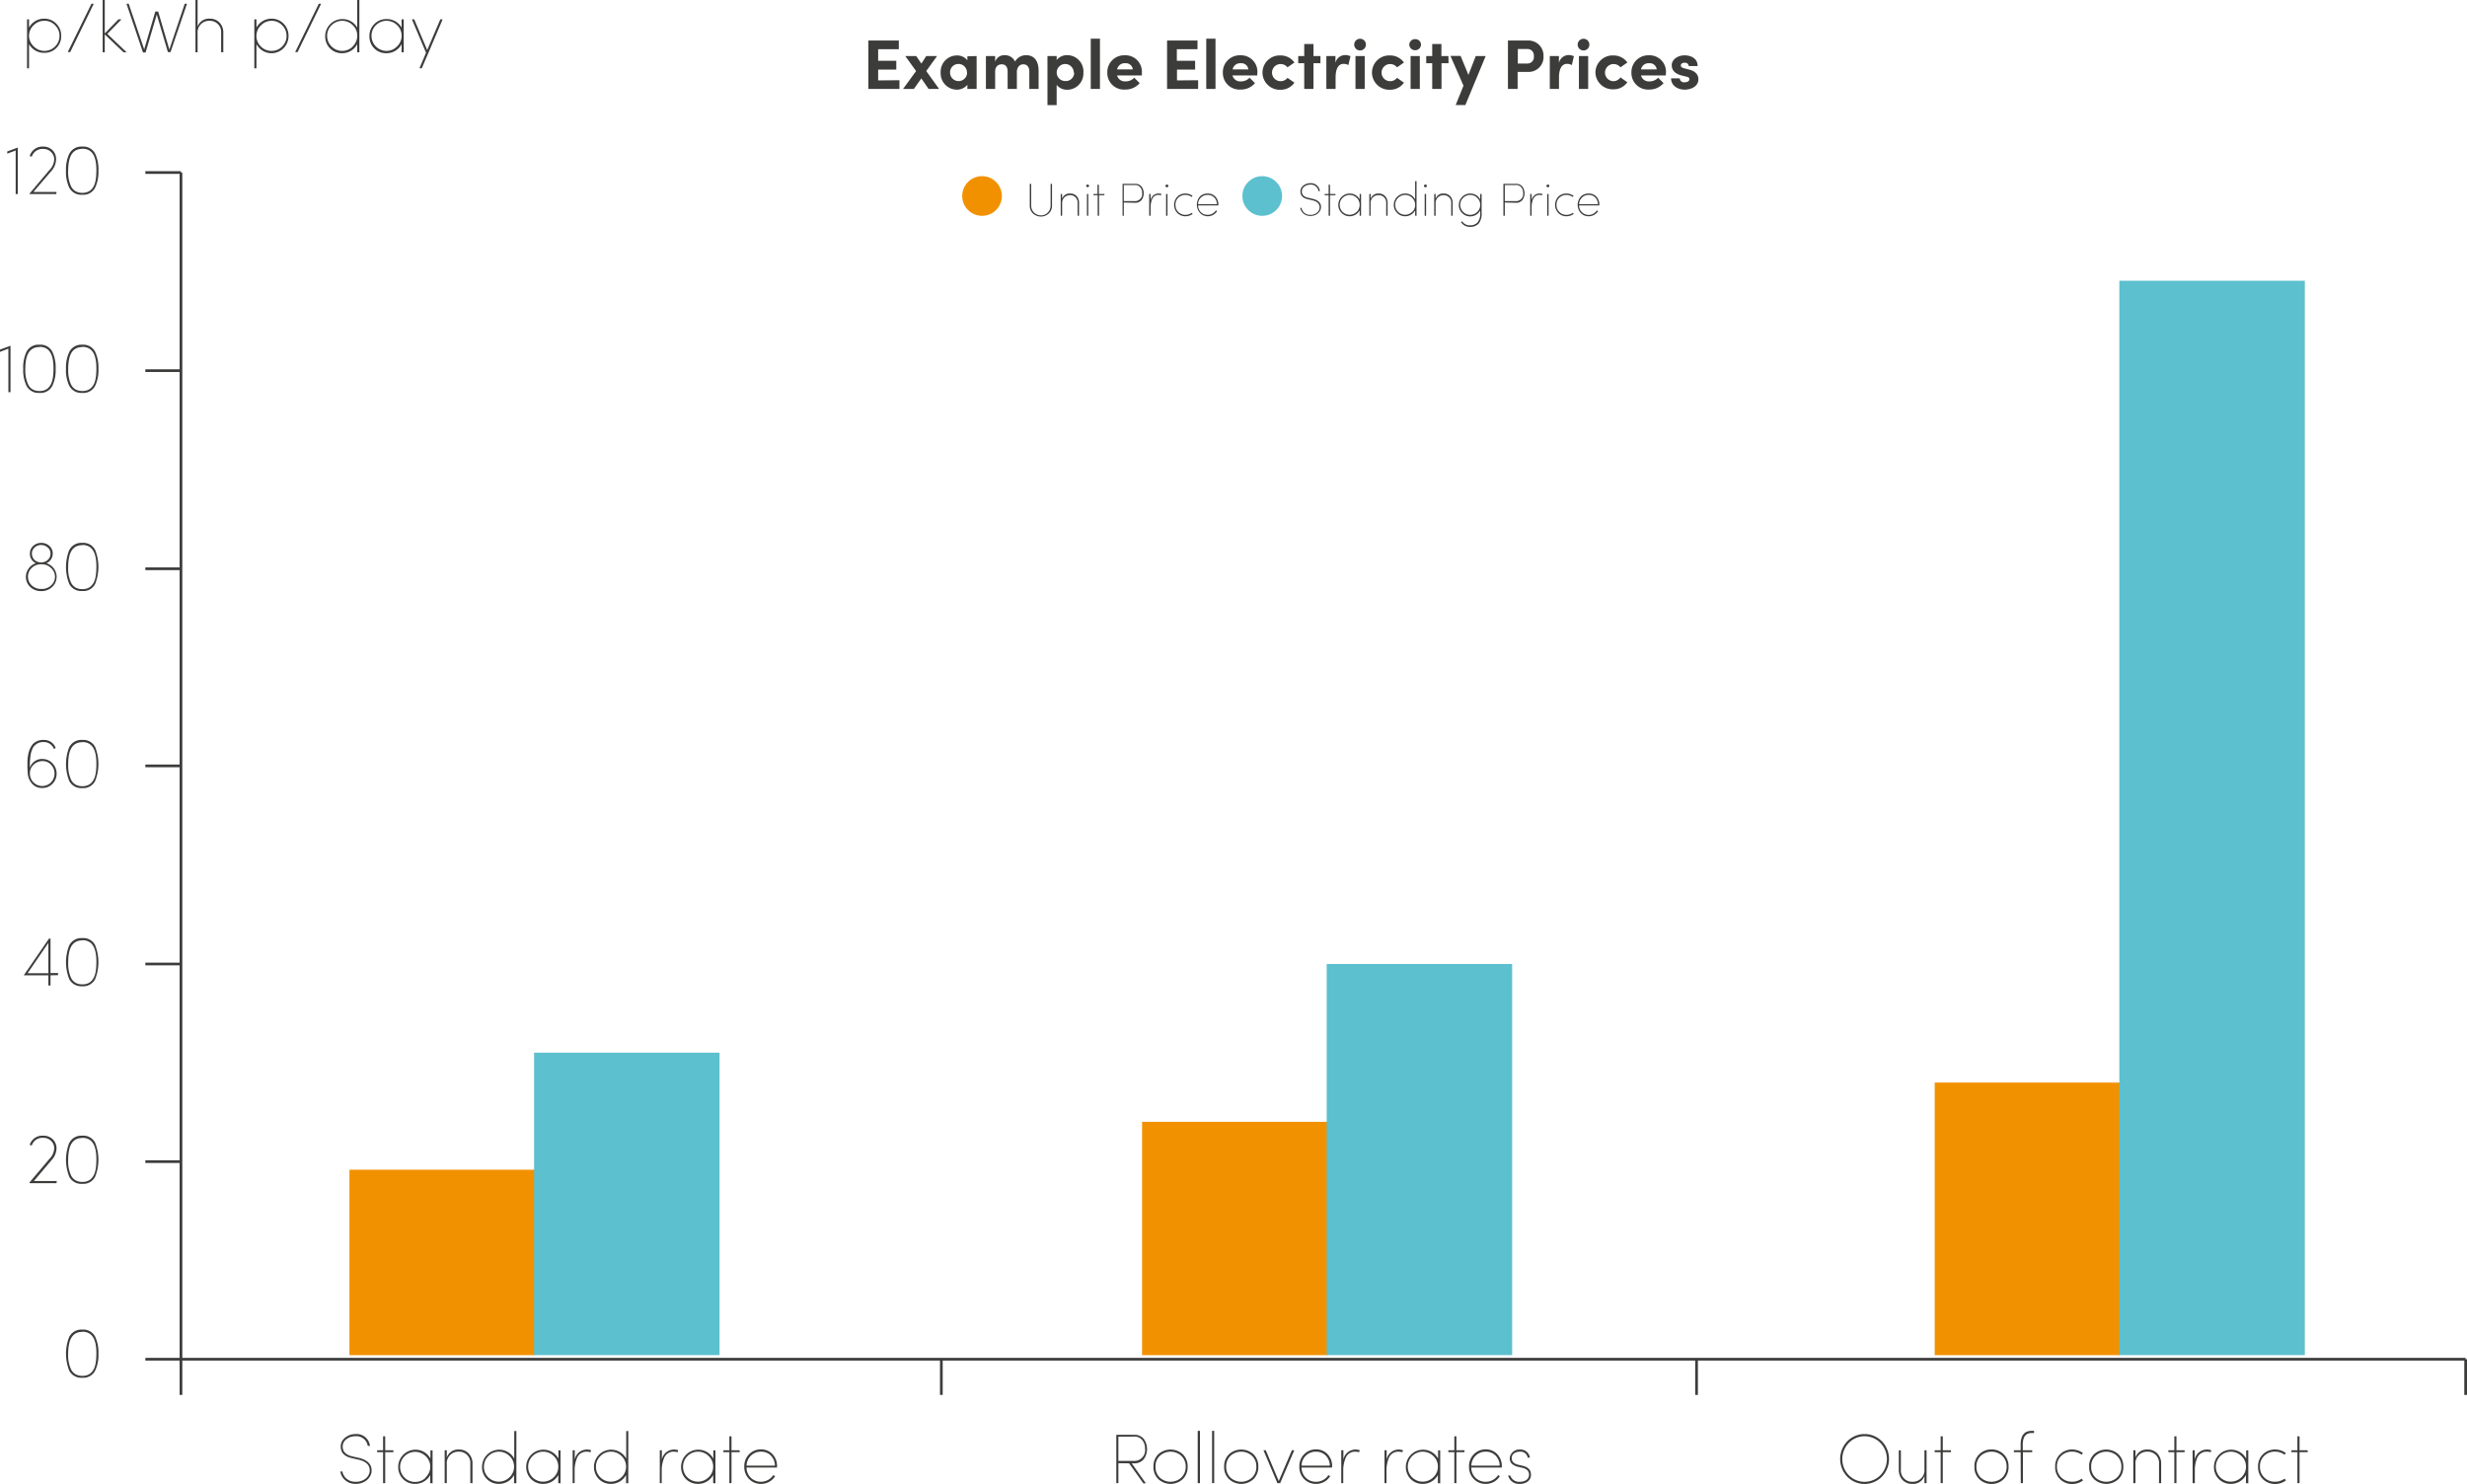
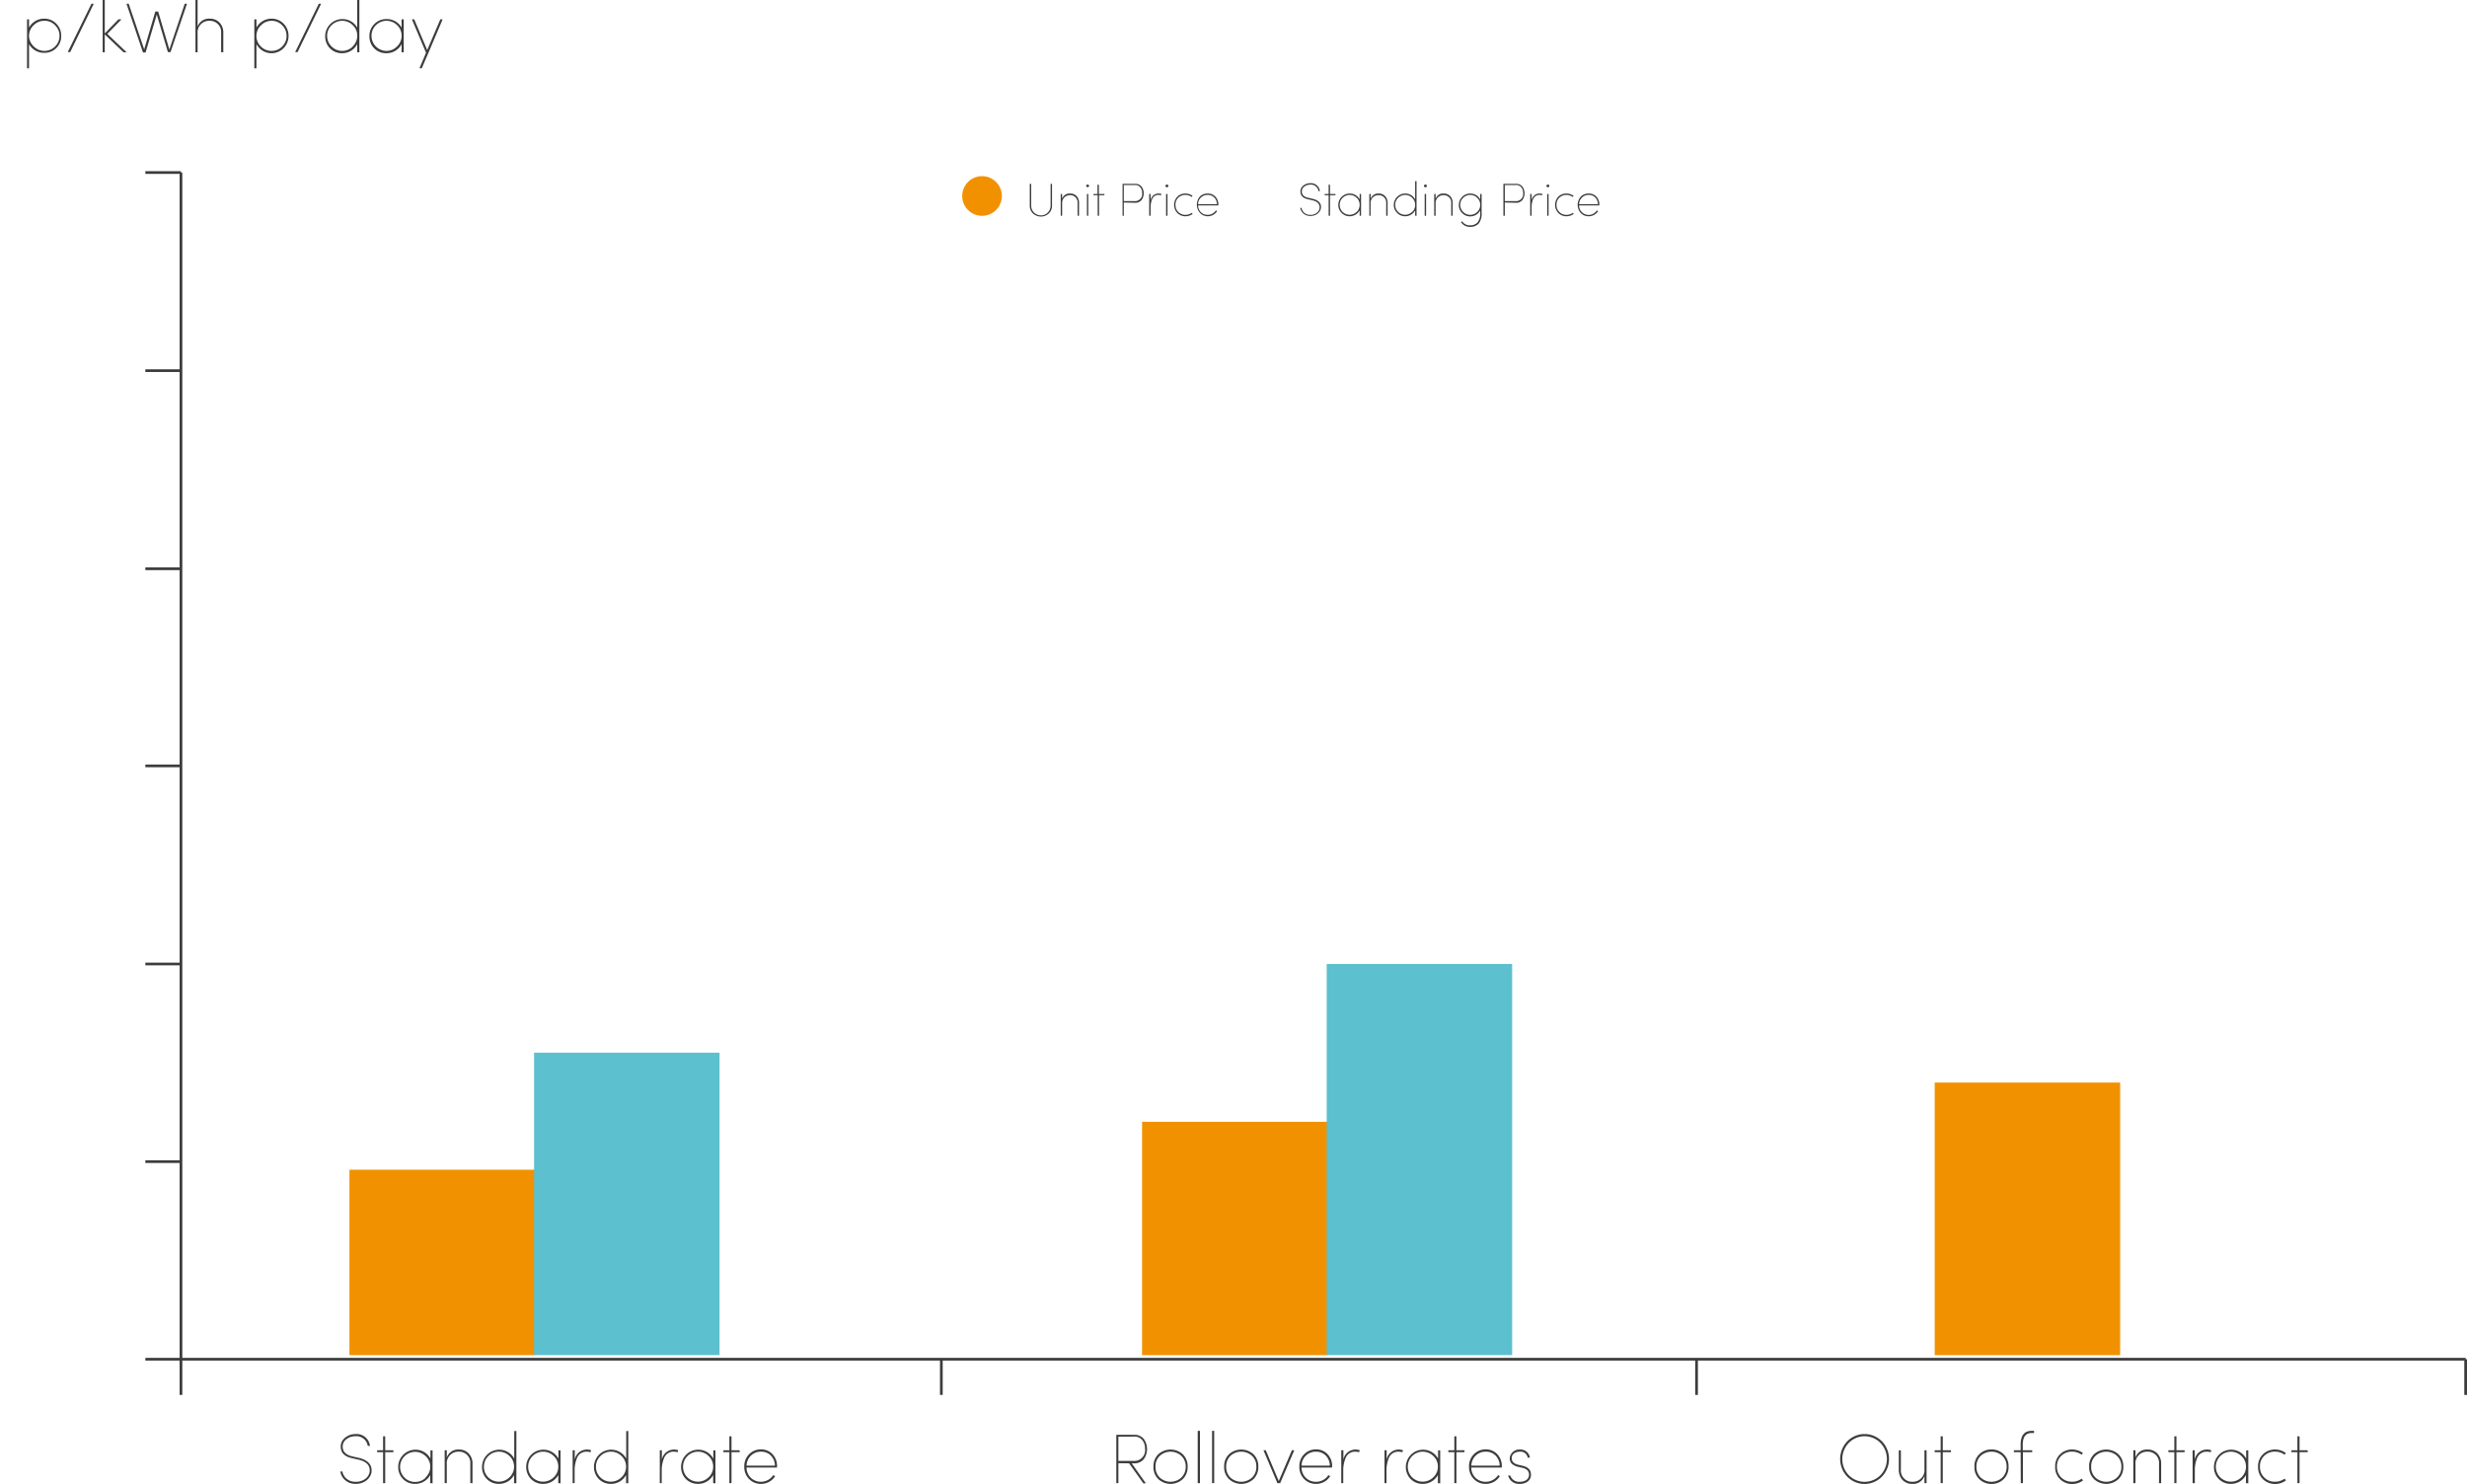
<svg xmlns="http://www.w3.org/2000/svg" viewBox="0 0 509.86 306.71">
  <defs>
    <style>.cls-2{fill:#3c3c3b}.cls-3{fill:none;stroke:#3c3c3b;stroke-miterlimit:10;stroke-width:.56px}.cls-4,.cls-5{fill:#f29100;mix-blend-mode:overlay}.cls-5{fill:#5cc0ce}</style>
  </defs>
  <g style="isolation:isolate">
    <g id="Layer_2" data-name="Layer 2">
      <g id="Layer_1-2" data-name="Layer 1">
-         <path class="cls-2" d="M185.89 16.58v1.8h-6.42v-10h6.29v1.79h-4.27v2.39h3.75v1.82h-3.75v2.24zM191.91 18.38l-1.5-2.17-1.53 2.17h-2.24l2.69-3.69-2.24-3.11h2.26l1.08 1.56 1-1.56h2.24l-2.24 3.11 2.66 3.69zM201.84 11.58v6.8h-1.91v-.85a2.78 2.78 0 01-2.19 1 3.36 3.36 0 01-3.33-3.53 3.36 3.36 0 013.33-3.54 2.71 2.71 0 012.19 1v-.82zm-2 3.38a1.75 1.75 0 00-1.76-1.74 1.73 1.73 0 00-1.73 1.78 1.76 1.76 0 103.52 0zM214.65 14.64v3.74h-1.92v-3.59c0-1.06-.56-1.5-1.23-1.5s-1.29.47-1.34 1.49v3.6h-1.91v-3.6c0-1.07-.55-1.49-1.19-1.49s-1.39.32-1.39 1.54v3.55h-1.91v-6.8h1.91v1.21a1.94 1.94 0 011.93-1.38 2.29 2.29 0 012.18 1.31 2.6 2.6 0 012.28-1.31c1.7 0 2.59 1.2 2.59 3.23zM223.91 15a3.37 3.37 0 01-3.34 3.55 2.75 2.75 0 01-2.19-1v4.18h-1.9V11.58h1.9v.82a2.76 2.76 0 012.19-1 3.37 3.37 0 013.34 3.6zm-2 0a1.76 1.76 0 10-1.74 1.75A1.72 1.72 0 00222 15zM225.43 8h1.9v10.38h-1.9zM236 15.59h-5.13a1.66 1.66 0 001.77 1.23 2.34 2.34 0 001.77-.76l1.13 1.12a3.82 3.82 0 01-3 1.33 3.43 3.43 0 01-3.69-3.51 3.48 3.48 0 013.61-3.57 3.39 3.39 0 013.54 3.43v.73zm-1.88-1.24a1.44 1.44 0 00-1.59-1.28 1.58 1.58 0 00-1.66 1.28zM247.62 16.58v1.8h-6.42v-10h6.29v1.79h-4.27v2.39H247v1.82h-3.75v2.24zM249.3 8h1.91v10.38h-1.91zM259.84 15.59h-5.13a1.65 1.65 0 001.76 1.23 2.37 2.37 0 001.78-.76l1.12 1.12a3.79 3.79 0 01-3 1.33 3.43 3.43 0 01-3.64-3.51 3.48 3.48 0 013.61-3.57 3.39 3.39 0 013.53 3.45c0 .17-.02.41-.03.71zM258 14.35a1.44 1.44 0 00-1.59-1.28 1.57 1.57 0 00-1.66 1.28zM260.92 15a3.56 3.56 0 013.73-3.54 3.47 3.47 0 012.87 1.46l-1.43 1a1.79 1.79 0 00-1.43-.68 1.77 1.77 0 100 3.54 1.77 1.77 0 001.43-.69l1.43 1a3.44 3.44 0 01-2.87 1.46 3.57 3.57 0 01-3.73-3.55zM272.9 13.06h-1.44v5.32h-1.91v-5.32h-1.24v-1.48h1.24V9.09h1.91v2.49h1.44zM279.11 11.63l-.44 1.82a2 2 0 00-1-.25c-1 0-1.64.91-1.64 2.84v2.34h-1.91v-6.8H276V13a2.07 2.07 0 012-1.62 2.46 2.46 0 011.11.25zM279.88 9.22a1.21 1.21 0 012.42 0 1.21 1.21 0 01-2.42 0zm.26 2.36h1.91v6.8h-1.91zM283.55 15a3.56 3.56 0 013.73-3.54 3.5 3.5 0 012.88 1.46l-1.43 1a1.82 1.82 0 00-1.43-.68 1.77 1.77 0 100 3.54 1.8 1.8 0 001.43-.69l1.43 1a3.47 3.47 0 01-2.88 1.46 3.57 3.57 0 01-3.73-3.55zM291.26 9.22a1.17 1.17 0 011.21-1.13 1.16 1.16 0 011.21 1.13 1.18 1.18 0 01-1.21 1.16 1.19 1.19 0 01-1.21-1.16zm.27 2.36h1.91v6.8h-1.91zM299.37 13.06h-1.45v5.32H296v-5.32h-1.24v-1.48H296V9.09h1.9v2.49h1.45zM307.05 11.58l-4.2 10.13h-2l1.61-4-2.69-6.15h2.1l1.61 3.92 1.52-3.9zM319 11.61a3.08 3.08 0 01-3.28 3.25h-2.07v3.52h-2v-10h4.09a3.1 3.1 0 013.26 3.23zm-2 0a1.31 1.31 0 00-1.31-1.48h-2v3h2a1.32 1.32 0 001.31-1.52zM325.28 11.63l-.43 1.82a2 2 0 00-1-.25c-1 0-1.65.91-1.65 2.84v2.34h-1.9v-6.8h1.89V13a2.07 2.07 0 012-1.62 2.39 2.39 0 011.09.25zM326.06 9.22a1.21 1.21 0 012.42 0 1.21 1.21 0 01-2.42 0zm.26 2.36h1.91v6.8h-1.91zM329.73 15a3.56 3.56 0 013.73-3.54 3.47 3.47 0 012.87 1.46l-1.43 1a1.79 1.79 0 00-1.42-.68 1.77 1.77 0 100 3.54 1.77 1.77 0 001.42-.78l1.43 1a3.44 3.44 0 01-2.87 1.46 3.57 3.57 0 01-3.73-3.46zM344.28 15.59h-5.13a1.65 1.65 0 001.76 1.23 2.38 2.38 0 001.78-.76l1.12 1.12a3.8 3.8 0 01-3 1.33 3.43 3.43 0 01-3.64-3.51 3.48 3.48 0 013.61-3.57 3.39 3.39 0 013.53 3.45c0 .17-.02.41-.03.71zm-1.88-1.24a1.44 1.44 0 00-1.59-1.28 1.57 1.57 0 00-1.66 1.28zM345.36 16.19h1.79a.89.89 0 001 .82c.56 0 1-.24 1-.63s-.23-.44-.74-.57l-.91-.22c-1.74-.47-2-1.44-2-2.15 0-1 1.09-2 2.67-2 1.24 0 2.7.61 2.68 2.21H349c0-.45-.38-.69-.83-.69s-.79.21-.79.56.29.48.67.59l1.12.29c1.64.43 1.84 1.46 1.84 2 0 1.43-1.46 2.13-2.86 2.13s-2.78-.84-2.79-2.34zM14.33 276.29a2.8 2.8 0 012.67-1.47 2.75 2.75 0 012.67 1.47 7.52 7.52 0 01.67 3.52 7.42 7.42 0 01-.67 3.49 2.73 2.73 0 01-2.67 1.47 2.78 2.78 0 01-2.69-1.47 9.5 9.5 0 010-7zm2.69-1c-1.73 0-2.52 1.14-2.79 2.77a10.28 10.28 0 00-.14 1.78 7 7 0 00.59 3.19 2.46 2.46 0 00.9 1 2.82 2.82 0 001.44.35 2.75 2.75 0 001.43-.35c1.2-.77 1.44-2.26 1.47-4.18.02-2.57-.58-4.59-2.92-4.59zM11.66 244.55H6.11v-.16l4.09-4.84a3.33 3.33 0 001-2.16 2.07 2.07 0 00-.66-1.59 2.22 2.22 0 00-1.64-.62 2.29 2.29 0 00-2.33 1.58l-.43-.11a2.71 2.71 0 012.76-1.91 2.71 2.71 0 012 .74 2.58 2.58 0 01.78 1.91 3.75 3.75 0 01-1.05 2.43L7 244.11h4.75zM14.33 236.21a2.78 2.78 0 012.67-1.47 2.73 2.73 0 012.67 1.47 9.5 9.5 0 010 7 2.73 2.73 0 01-2.67 1.48 2.78 2.78 0 01-2.69-1.47 9.5 9.5 0 010-7zm2.69-1c-1.73 0-2.52 1.13-2.79 2.76a10.45 10.45 0 00-.14 1.78 6.94 6.94 0 00.59 3.19 2.34 2.34 0 00.9 1 2.72 2.72 0 001.44.35 2.66 2.66 0 001.43-.35c1.2-.77 1.44-2.25 1.47-4.18.02-2.56-.58-4.58-2.92-4.58zM10.44 201.59v2.11H10v-2.11H4.91l5.22-7.59h.31v7.12H12v.44zm-4.73-.44H10v-6.26zM14.33 195.37A2.78 2.78 0 0117 193.9a2.73 2.73 0 012.67 1.47 9.5 9.5 0 010 7 2.75 2.75 0 01-2.67 1.48 2.8 2.8 0 01-2.69-1.47 9.5 9.5 0 010-7zm2.69-1c-1.73 0-2.52 1.14-2.79 2.77a10.45 10.45 0 00-.13 1.78 7.08 7.08 0 00.58 3.19 2.4 2.4 0 00.9 1 2.84 2.84 0 001.44.35 2.75 2.75 0 001.43-.35c1.2-.77 1.45-2.26 1.47-4.18.02-2.57-.58-4.6-2.92-4.6zM5.67 158.67v-1.25a8 8 0 01.14-1.33 5 5 0 01.91-2.22 2.93 2.93 0 012.28-.93 2.55 2.55 0 012.52 1.68l-.39.17A2.18 2.18 0 009 153.38a2.38 2.38 0 00-2.41 1.7 4.07 4.07 0 00-.27 1.07 13 13 0 00-.15 2.15v.38a2.65 2.65 0 012.77-1.8 2.77 2.77 0 012 1 3 3 0 01.76 2.12 2.94 2.94 0 01-.94 2.09 2.88 2.88 0 01-2.12.78 2.63 2.63 0 01-2-.87 3.62 3.62 0 01-.91-2.23zm1.21 3a2.56 2.56 0 003.58.12 2.65 2.65 0 00.15-3.66 2.34 2.34 0 00-1.73-.82A2.68 2.68 0 007 158a2.35 2.35 0 00-.82 1.8 2.6 2.6 0 00.7 1.87zM14.33 154.41a2.8 2.8 0 012.67-1.47 2.75 2.75 0 012.67 1.47 9.5 9.5 0 010 7 2.73 2.73 0 01-2.67 1.48 2.78 2.78 0 01-2.69-1.47 9.5 9.5 0 010-7zm2.69-1c-1.73 0-2.52 1.13-2.79 2.77a10.32 10.32 0 00-.13 1.77 7.13 7.13 0 00.58 3.2 2.46 2.46 0 00.9 1 2.84 2.84 0 001.44.35 2.75 2.75 0 001.43-.35c1.2-.78 1.45-2.26 1.47-4.19.02-2.56-.58-4.58-2.92-4.58zM6.85 112.85a2.36 2.36 0 011.66-.64 2.43 2.43 0 011.71.64 2.07 2.07 0 01.68 1.57 2.17 2.17 0 01-1.31 2 2.93 2.93 0 012.11 2.77 2.81 2.81 0 01-.92 2.13 3.21 3.21 0 01-2.27.86 3.17 3.17 0 01-2.26-.86 2.82 2.82 0 01-.9-2.13 3 3 0 012.07-2.78 2.12 2.12 0 01-1.24-2 2.06 2.06 0 01.67-1.56zM6.56 121a2.75 2.75 0 002 .73 2.75 2.75 0 002-.73 2.4 2.4 0 000-3.58 2.69 2.69 0 00-1.9-.79h-.27a2.62 2.62 0 00-1.86.79 2.39 2.39 0 00-.74 1.76 2.43 2.43 0 00.77 1.82zm2-4.76a1.93 1.93 0 001.34-.54 1.67 1.67 0 00.54-1.27 1.63 1.63 0 00-.56-1.25 2 2 0 00-1.39-.53 1.86 1.86 0 00-1.35.53 1.61 1.61 0 00-.54 1.25 1.8 1.8 0 001.8 1.81zM14.33 113.68a2.78 2.78 0 012.67-1.47 2.73 2.73 0 012.67 1.47 9.5 9.5 0 010 7 2.73 2.73 0 01-2.67 1.48 2.78 2.78 0 01-2.69-1.47 9.5 9.5 0 010-7zm2.69-1c-1.73 0-2.52 1.14-2.79 2.77a10.37 10.37 0 00-.14 1.78 6.94 6.94 0 00.59 3.19 2.4 2.4 0 00.9 1 2.72 2.72 0 001.44.35 2.66 2.66 0 001.43-.35c1.2-.77 1.44-2.25 1.47-4.18.02-2.57-.58-4.6-2.92-4.6zM1.73 81.06v-9L0 72.73v-.47l2.17-.8v9.6zM5.47 72.73a2.78 2.78 0 012.69-1.48 2.74 2.74 0 012.67 1.48 7.48 7.48 0 01.67 3.51 7.42 7.42 0 01-.67 3.49 2.74 2.74 0 01-2.67 1.48 2.78 2.78 0 01-2.69-1.48 7.47 7.47 0 01-.67-3.49 7.48 7.48 0 01.67-3.51zm2.69-1c-1.73 0-2.52 1.14-2.8 2.77a11.58 11.58 0 00-.13 1.78 7 7 0 00.59 3.19 2.33 2.33 0 00.9 1 2.79 2.79 0 001.44.35 2.75 2.75 0 001.43-.35c1.19-.77 1.44-2.26 1.47-4.18.02-2.57-.58-4.6-2.9-4.6zM14.33 72.73A2.79 2.79 0 0117 71.25a2.74 2.74 0 012.67 1.48 7.48 7.48 0 01.67 3.51 7.42 7.42 0 01-.67 3.49A2.74 2.74 0 0117 81.21a2.79 2.79 0 01-2.69-1.48 7.47 7.47 0 01-.67-3.49 7.48 7.48 0 01.69-3.51zm2.69-1c-1.73 0-2.52 1.14-2.79 2.77a10.45 10.45 0 00-.13 1.78 7.11 7.11 0 00.58 3.19 2.4 2.4 0 00.9 1 2.84 2.84 0 001.44.35 2.75 2.75 0 001.43-.35c1.2-.77 1.45-2.26 1.47-4.18.02-2.57-.58-4.6-2.92-4.6zM3.24 40.11v-9l-1.74.64v-.45l2.17-.8v9.61zM11.66 40.11H6.11V40l4.09-4.84a3.33 3.33 0 001-2.16 2.07 2.07 0 00-.66-1.59 2.22 2.22 0 00-1.64-.62 2.29 2.29 0 00-2.33 1.59l-.43-.12a2.71 2.71 0 012.71-1.96 2.71 2.71 0 012 .74 2.58 2.58 0 01.74 1.96 3.75 3.75 0 01-1.05 2.43l-3.63 4.24h4.75zM14.33 31.77A2.78 2.78 0 0117 30.3a2.73 2.73 0 012.67 1.47 7.48 7.48 0 01.67 3.51 7.49 7.49 0 01-.67 3.5A2.73 2.73 0 0117 40.25a2.78 2.78 0 01-2.69-1.47 7.51 7.51 0 01-.67-3.5 7.48 7.48 0 01.69-3.51zm2.69-1c-1.73 0-2.52 1.13-2.79 2.76a10.45 10.45 0 00-.14 1.78 6.94 6.94 0 00.59 3.19 2.34 2.34 0 00.9 1 2.72 2.72 0 001.44.36 2.66 2.66 0 001.43-.36c1.2-.77 1.44-2.25 1.47-4.18.02-2.56-.58-4.58-2.92-4.58z" />
        <path class="cls-3" d="M37.4 35.66v252.66M30.04 280.94h479.54M194.55 280.94v7.38M350.63 280.94v7.38M509.58 280.94v7.38M37.4 35.66h-7.36M37.4 76.61h-7.36M37.4 117.56h-7.36M37.4 158.3h-7.36M37.4 199.25h-7.36M37.4 240.1h-7.36" />
        <path class="cls-2" d="M70.76 304.15a2.62 2.62 0 00.88 1.5 2.72 2.72 0 001.82.62 3.15 3.15 0 002-.58 2.28 2.28 0 00.92-1.4c.22-1.41-.74-2.23-2.26-2.58l-1.43-.33c-1.51-.34-2.27-1.12-2.27-2.38a2.27 2.27 0 01.92-1.85 3.3 3.3 0 012.12-.74 2.77 2.77 0 013 2.45H76a2.36 2.36 0 00-2.58-2 2.9 2.9 0 00-1.82.61 1.88 1.88 0 00-.78 1.54c0 1 .64 1.68 1.92 2l1.43.33c1.75.39 2.87 1.38 2.59 3.09a2.8 2.8 0 01-1.04 1.57 3.45 3.45 0 01-2.26.7 3.07 3.07 0 01-2.13-.76 3 3 0 01-1-1.8zM81.3 300.15h-1.69v6.41h-.44v-6.41h-1.23v-.39h1.23v-2.88h.44v2.88h1.69zM88.92 306.56v-1.68a3.52 3.52 0 01-3.11 1.83 3.44 3.44 0 01-2.51-1 3.49 3.49 0 01-1-2.53 3.57 3.57 0 013.55-3.54 3.5 3.5 0 013.11 1.84v-1.69h.44v6.8zm-1-1.16a3 3 0 001-2.11v-.14A2.93 2.93 0 0088 301a3.11 3.11 0 00-5.31 2.18 3.08 3.08 0 00.9 2.21 3 3 0 002.21.91 3 3 0 002.2-.9zM91.9 306.56v-6.8h.44v1.5a2.46 2.46 0 012.52-1.65 2.65 2.65 0 012 .81 2.91 2.91 0 01.79 2.14v4h-.45v-4a2.31 2.31 0 00-2.34-2.51 2.39 2.39 0 00-2.52 2.62v3.89zM106.24 306.56v-1.68a3.54 3.54 0 01-3.12 1.83 3.44 3.44 0 01-2.5-1 3.49 3.49 0 01-1-2.53 3.57 3.57 0 013.54-3.54 3.53 3.53 0 013.12 1.84v-5.7h.44v10.81zm-1-1.16a3 3 0 001-2.11v-.14a2.94 2.94 0 00-.92-2.18 3.09 3.09 0 00-4.4 0 3 3 0 00-.9 2.18 3 3 0 00.9 2.21 3.12 3.12 0 004.36 0zM115.38 306.56v-1.68a3.54 3.54 0 01-3.12 1.83 3.46 3.46 0 01-2.51-1 3.52 3.52 0 01-1-2.53 3.55 3.55 0 013.54-3.54 3.53 3.53 0 013.12 1.84v-1.69h.44v6.8zm-1-1.16a3 3 0 001-2.11v-.14a2.94 2.94 0 00-.92-2.18 3.09 3.09 0 00-4.4 0 3 3 0 00-.9 2.18 3 3 0 00.9 2.21 3.12 3.12 0 004.36 0zM118.35 306.56v-6.8h.44v1.92a2.55 2.55 0 012.44-2.07 3 3 0 01.94.14l-.13.42a2.93 2.93 0 00-.81-.12 2.06 2.06 0 00-2 1.37 6.56 6.56 0 00-.47 2.46v2.68zM129.39 306.56v-1.68a3.54 3.54 0 01-3.12 1.83 3.46 3.46 0 01-2.51-1 3.52 3.52 0 01-1-2.53 3.55 3.55 0 013.54-3.54 3.53 3.53 0 013.12 1.84v-5.7h.43v10.81zm-1-1.16a3 3 0 001-2.11v-.14a2.94 2.94 0 00-.92-2.18 3.09 3.09 0 00-4.4 0 3 3 0 00-.9 2.18 3 3 0 00.9 2.21 3.12 3.12 0 004.36 0zM136.36 306.56v-6.8h.43v1.92a2.55 2.55 0 012.44-2.07 3 3 0 01.94.14l-.13.42a2.93 2.93 0 00-.81-.12 2.06 2.06 0 00-2 1.37 6.56 6.56 0 00-.47 2.46v2.68zM147.39 306.56v-1.68a3.54 3.54 0 01-3.12 1.83 3.46 3.46 0 01-2.51-1 3.52 3.52 0 01-1-2.53 3.55 3.55 0 013.54-3.54 3.53 3.53 0 013.12 1.84v-1.69h.44v6.8zm-1-1.16a3 3 0 001-2.11v-.14a2.94 2.94 0 00-.92-2.18 3.09 3.09 0 00-4.4 0 3 3 0 00-.9 2.18 3 3 0 00.9 2.21 3.12 3.12 0 004.36 0zM152.87 300.15h-1.69v6.41h-.44v-6.41h-1.24v-.39h1.24v-2.88h.44v2.88h1.69zM160.59 303.33h-6.3a3 3 0 00.9 2.14 3.07 3.07 0 004.63-.58l.38.23a3.42 3.42 0 01-2.93 1.59 3.33 3.33 0 01-2.45-1 3.5 3.5 0 01-1-2.58 3.46 3.46 0 011-2.55 3.36 3.36 0 012.45-1 3.15 3.15 0 012.39 1 3.47 3.47 0 01.93 2.55zm-.43-.39a3 3 0 00-.86-2.1 2.77 2.77 0 00-2-.79 2.92 2.92 0 00-3 2.89zM231.14 302.43v4.13h-.43v-10h3.67a2.45 2.45 0 012 .85 3.58 3.58 0 010 4.2 2.51 2.51 0 01-2.1.85h-.39l2.93 4.13h-.52l-2.95-4.13zm0-5.47v5h3.16a2.22 2.22 0 002.35-2.51 2.8 2.8 0 00-.57-1.79 2 2 0 00-1.7-.73zM239.39 300.59a3.76 3.76 0 015.06 0 3.39 3.39 0 011 2.55 3.43 3.43 0 01-1 2.58 3.73 3.73 0 01-5.06 0 3.42 3.42 0 01-1-2.58 3.38 3.38 0 011-2.55zm4.75 4.82a3 3 0 00.91-2.27 2.94 2.94 0 00-.91-2.23 3.3 3.3 0 00-4.44 0 2.92 2.92 0 00-.89 2.23 3 3 0 00.89 2.27 3.3 3.3 0 004.44 0zM247.53 306.56v-10.81h.47v10.81zM250.5 306.56v-10.81h.44v10.81zM254 300.59a3.76 3.76 0 015.06 0 3.39 3.39 0 011 2.55 3.43 3.43 0 01-1 2.58 3.73 3.73 0 01-5.06 0 3.38 3.38 0 01-1-2.58 3.35 3.35 0 011-2.55zm4.75 4.82a3 3 0 00.9-2.27 2.93 2.93 0 00-.9-2.23 3.31 3.31 0 00-4.45 0 3 3 0 00-.88 2.23 3 3 0 00.88 2.27 3.31 3.31 0 004.45 0zM267 299.76h.49l-2.92 6.8H264l-2.88-6.8h.48l2.68 6.35zM275.28 303.33H269a3 3 0 00.9 2.14 2.92 2.92 0 002.09.8 3 3 0 002.55-1.38l.37.23a3.4 3.4 0 01-2.92 1.59 3.3 3.3 0 01-2.45-1 3.47 3.47 0 01-1-2.58 3.43 3.43 0 011-2.55 3.33 3.33 0 012.45-1 3.18 3.18 0 012.39 1 3.51 3.51 0 01.93 2.55zm-.44-.39a3 3 0 00-.86-2.1 2.76 2.76 0 00-2-.79 2.88 2.88 0 00-2.07.8 2.93 2.93 0 00-.92 2.09zM277.2 306.56v-6.8h.44v1.92a2.55 2.55 0 012.44-2.07 3 3 0 01.94.14l-.13.42a2.93 2.93 0 00-.81-.12 2.06 2.06 0 00-2 1.37 6.56 6.56 0 00-.47 2.46v2.68zM286.14 306.56v-6.8h.44v1.92a2.54 2.54 0 012.43-2.07 3.06 3.06 0 01.95.14l-.13.42a3 3 0 00-.82-.12 2.08 2.08 0 00-2 1.37 6.55 6.55 0 00-.46 2.46v2.68zM297.17 306.56v-1.68a3.54 3.54 0 01-3.12 1.83 3.44 3.44 0 01-2.5-1 3.49 3.49 0 01-1-2.53 3.57 3.57 0 013.54-3.54 3.53 3.53 0 013.12 1.84v-1.69h.44v6.8zm-1-1.16a3 3 0 001-2.11v-.14a2.9 2.9 0 00-.92-2.18 3.1 3.1 0 00-5.3 2.18 3.08 3.08 0 00.9 2.21 3.12 3.12 0 004.36 0zM302.65 300.15H301v6.41h-.43v-6.41h-1.24v-.39h1.24v-2.88h.43v2.88h1.69zM310.38 303.33h-6.31a3 3 0 00.9 2.14 2.92 2.92 0 002.09.8 3 3 0 002.55-1.38l.37.23a3.4 3.4 0 01-2.92 1.59 3.3 3.3 0 01-2.45-1 3.47 3.47 0 01-1-2.58 3.43 3.43 0 011-2.55 3.33 3.33 0 012.45-1 3.18 3.18 0 012.39 1 3.51 3.51 0 01.93 2.55zm-.44-.39a3 3 0 00-.86-2.1 2.76 2.76 0 00-2-.79 2.86 2.86 0 00-2.07.8 2.93 2.93 0 00-.92 2.09zM316.18 301.28h-.45a1.49 1.49 0 00-1.62-1.23c-.86 0-1.59.45-1.66 1.11-.1.83.33 1.35 1.3 1.59l1 .23c1.11.28 1.66.88 1.66 1.82 0 1.15-.91 1.91-2.31 1.91a2.29 2.29 0 01-2.41-1.73h.44a1.9 1.9 0 002 1.29c1.15 0 1.88-.59 1.88-1.47 0-.71-.44-1.18-1.32-1.4l-1-.23a2.8 2.8 0 01-1.25-.64 1.61 1.61 0 01-.38-1.41 2 2 0 012.1-1.51 1.92 1.92 0 012.02 1.67zM388.94 297.91a5.27 5.27 0 010 7.3 5 5 0 01-7.17 0 5.28 5.28 0 010-7.29 5 5 0 017.17 0zm-6.85 7a4.59 4.59 0 006.54 0 4.82 4.82 0 000-6.67 4.56 4.56 0 00-6.54 0 4.82 4.82 0 000 6.67zM398.17 299.76v6.8h-.44v-1.5a2.44 2.44 0 01-2.52 1.65 2.68 2.68 0 01-2-.8 3 3 0 01-.78-2.14v-4h.43v4a2.3 2.3 0 002.35 2.5 2.4 2.4 0 002.52-2.62v-3.89zM403.21 300.15h-1.69v6.41h-.44v-6.41h-1.24v-.39h1.24v-2.88h.44v2.88h1.69zM409.06 300.59a3.53 3.53 0 012.53-1 3.49 3.49 0 012.52 1 3.36 3.36 0 011 2.55 3.4 3.4 0 01-1 2.58 3.46 3.46 0 01-2.52 1 3.5 3.5 0 01-2.53-1 3.38 3.38 0 01-1-2.58 3.35 3.35 0 011-2.55zm4.75 4.82a3.06 3.06 0 00.9-2.27 3 3 0 00-.9-2.23 3.31 3.31 0 00-4.45 0 3 3 0 00-.89 2.23 3.05 3.05 0 00.89 2.27 3.31 3.31 0 004.45 0zM417.61 300.15h-1.4v-.39h1.4v-1.15c0-1.91.76-2.86 2.28-2.86h.49v.44h-.49c-1.23 0-1.84.8-1.84 2.42v1.15H420v.39h-1.92v6.41h-.44zM430.5 306a3.7 3.7 0 01-2.23.73 3.49 3.49 0 01-2.52-1 3.38 3.38 0 01-1-2.58 3.35 3.35 0 011-2.55 3.53 3.53 0 012.52-1 3.75 3.75 0 012.21.73l-.25.35a3.4 3.4 0 00-2-.64 3.1 3.1 0 00-2.22.86 2.92 2.92 0 00-.89 2.23 3 3 0 00.89 2.26 3.07 3.07 0 002.22.87 3.26 3.26 0 002-.64zM432.77 300.59a3.76 3.76 0 015.06 0 3.39 3.39 0 011 2.55 3.43 3.43 0 01-1 2.58 3.73 3.73 0 01-5.06 0 3.42 3.42 0 01-1-2.58 3.38 3.38 0 011-2.55zm4.75 4.82a3 3 0 00.91-2.27 2.94 2.94 0 00-.91-2.23 3.3 3.3 0 00-4.44 0 2.92 2.92 0 00-.89 2.23 3 3 0 00.89 2.27 3.3 3.3 0 004.44 0zM440.9 306.56v-6.8h.44v1.5a2.46 2.46 0 012.52-1.65 2.69 2.69 0 012 .81 3 3 0 01.79 2.14v4h-.44v-4a2.31 2.31 0 00-2.35-2.51 2.4 2.4 0 00-2.52 2.62v3.89zM451.5 300.15h-1.69v6.41h-.44v-6.41h-1.23v-.39h1.23v-2.88h.44v2.88h1.69zM453.15 306.56v-6.8h.44v1.92a2.54 2.54 0 012.43-2.07 3.06 3.06 0 011 .14l-.13.42a3 3 0 00-.82-.12 2.08 2.08 0 00-2 1.37 6.55 6.55 0 00-.46 2.46v2.68zM464.18 306.56v-1.68a3.54 3.54 0 01-3.12 1.83 3.44 3.44 0 01-2.5-1 3.49 3.49 0 01-1-2.53 3.57 3.57 0 013.54-3.54 3.53 3.53 0 013.12 1.84v-1.69h.44v6.8zm-1-1.16a3 3 0 001-2.11v-.14a2.9 2.9 0 00-.92-2.18 3.1 3.1 0 00-5.3 2.18 3.08 3.08 0 00.9 2.21 3.12 3.12 0 004.36 0zM472.43 306a3.68 3.68 0 01-2.23.73 3.51 3.51 0 01-2.52-1 3.42 3.42 0 01-1-2.58 3.38 3.38 0 011-2.55 3.54 3.54 0 012.52-1 3.8 3.8 0 012.22.73l-.25.35a3.43 3.43 0 00-2-.64 3.08 3.08 0 00-2.21.86 2.92 2.92 0 00-.89 2.23 3 3 0 00.89 2.26 3 3 0 002.21.87 3.29 3.29 0 002-.64zM476.94 300.15h-1.69v6.41h-.44v-6.41h-1.24v-.39h1.24v-2.88h.44v2.88h1.69z" />
        <path class="cls-4" d="M72.22 241.77h38.33v38.33H72.22z" />
        <path class="cls-5" d="M110.38 217.58h38.33v62.51h-38.33z" />
        <path class="cls-4" d="M236.03 231.87h38.33v48.23h-38.33z" />
        <path class="cls-5" d="M274.19 199.25h38.33v80.84h-38.33z" />
        <path class="cls-4" d="M399.85 223.76h38.33v56.34h-38.33z" />
-         <path class="cls-5" d="M438.01 58.03h38.33v222.06h-38.33z" />
        <path class="cls-2" d="M217.42 38v4.47a2.18 2.18 0 01-.66 1.65 2.41 2.41 0 01-3.27 0 2.18 2.18 0 01-.66-1.65V38h.29v4.47a1.93 1.93 0 00.58 1.45 2 2 0 003.43-1.45V38zM219.22 44.6v-4.51h.29v1a1.62 1.62 0 011.67-1.09 1.76 1.76 0 011.32.53A1.94 1.94 0 01223 42v2.6h-.29V42a1.52 1.52 0 00-1.55-1.66 1.59 1.59 0 00-1.65 1.66v2.6zM224.78 38.15a.29.29 0 01.31.28.31.31 0 01-.61 0 .29.29 0 01.3-.28zm-.14 6.45v-4.51h.28v4.51zM228.27 40.35h-1.12v4.25h-.29v-4.25H226v-.26h.82v-1.91h.29v1.91h1.12zM232.26 41.86v2.74H232V38h2.57a1.59 1.59 0 011.35.57 2.35 2.35 0 010 2.78 1.64 1.64 0 01-1.39.56zm0-3.62v3.33h2.23a1.47 1.47 0 001.56-1.66 1.88 1.88 0 00-.38-1.19 1.32 1.32 0 00-1.13-.48zM237.51 44.6v-4.51h.29v1.28a1.68 1.68 0 011.61-1.37 2.41 2.41 0 01.63.08l-.09.28a2.21 2.21 0 00-.54-.07 1.38 1.38 0 00-1.31.9 4.45 4.45 0 00-.3 1.64v1.77zM241.17 38.15a.28.28 0 01.3.28.27.27 0 01-.3.27.28.28 0 01-.3-.27.28.28 0 01.3-.28zM241 44.6v-4.51h.29v4.51zM246.49 44.22a2.45 2.45 0 01-1.48.48 2.3 2.3 0 01-1.67-.66 2.46 2.46 0 010-3.4A2.33 2.33 0 01245 40a2.51 2.51 0 011.47.48l-.17.23a2.24 2.24 0 00-1.3-.42 2.05 2.05 0 00-1.47.57 1.91 1.91 0 00-.59 1.47 2 2 0 00.59 1.5 2 2 0 001.47.58 2.15 2.15 0 001.3-.42zM251.8 42.46h-4.18a2 2 0 00.59 1.42 1.93 1.93 0 001.39.53 2 2 0 001.69-.92l.25.16a2.28 2.28 0 01-1.94 1.05 2.21 2.21 0 01-1.6-.7 2.58 2.58 0 010-3.4 2.23 2.23 0 011.6-.6 2.1 2.1 0 011.58.64 2.35 2.35 0 01.62 1.69zm-.29-.26a2 2 0 00-.57-1.39 1.83 1.83 0 00-1.34-.52 1.93 1.93 0 00-2 1.91zM269 43a1.69 1.69 0 00.58 1 1.81 1.81 0 001.21.41 2 2 0 001.31-.39 1.5 1.5 0 00.61-.92c.15-.94-.49-1.48-1.5-1.71l-.94-.22c-1-.23-1.51-.75-1.51-1.58a1.5 1.5 0 01.61-1.23 2.24 2.24 0 011.41-.49 1.84 1.84 0 012 1.63h-.29a1.57 1.57 0 00-1.71-1.34 1.94 1.94 0 00-1.21.41 1.23 1.23 0 00-.52 1c0 .68.43 1.11 1.28 1.3l.94.22c1.16.26 1.91.92 1.72 2a1.91 1.91 0 01-.7 1.08 2.3 2.3 0 01-1.5.46 2 2 0 01-1.41-.5 2 2 0 01-.67-1.2zM276 40.35h-1.12v4.25h-.29v-4.25h-.82v-.26h.82v-1.91h.29v1.91H276zM281 44.6v-1.12a2.31 2.31 0 01-2.06 1.22 2.24 2.24 0 01-1.66-.69 2.28 2.28 0 01-.69-1.67 2.36 2.36 0 012.35-2.34 2.32 2.32 0 012.06 1.21v-1.12h.29v4.51zm-.63-.77a2 2 0 00.63-1.4v-.09a1.93 1.93 0 00-.6-1.44 2.05 2.05 0 00-2.92 0 1.93 1.93 0 00-.6 1.44 2 2 0 00.6 1.46 2.05 2.05 0 002.89 0zM283 44.6v-4.51h.29v1a1.62 1.62 0 011.64-1.09 1.78 1.78 0 011.33.53 2 2 0 01.52 1.42v2.65h-.29V42a1.53 1.53 0 00-1.56-1.66 1.59 1.59 0 00-1.67 1.66v2.6zM292.47 44.6v-1.12a2.31 2.31 0 01-2.06 1.22 2.24 2.24 0 01-1.66-.69 2.28 2.28 0 01-.69-1.67 2.36 2.36 0 012.35-2.34 2.32 2.32 0 012.06 1.21v-3.77h.29v7.16zm-.63-.77a1.93 1.93 0 00.63-1.4v-.09a1.93 1.93 0 00-.6-1.44 2.05 2.05 0 00-2.92 0 1.93 1.93 0 00-.6 1.44 2 2 0 00.6 1.46 2.05 2.05 0 002.89 0zM294.59 38.15a.29.29 0 01.31.28.28.28 0 01-.31.27.28.28 0 01-.3-.27.28.28 0 01.3-.28zm-.15 6.45v-4.51h.29v4.51zM296.41 44.6v-4.51h.29v1a1.62 1.62 0 011.67-1.09 1.76 1.76 0 011.33.53 2 2 0 01.52 1.42v2.65h-.29V42a1.53 1.53 0 00-1.56-1.66A1.59 1.59 0 00296.7 42v2.6zM302.18 45.73a1.84 1.84 0 001.6.84 2.06 2.06 0 001.57-.58 2.88 2.88 0 00.57-2v-.48a2.34 2.34 0 01-2.07 1.22 2.24 2.24 0 01-1.66-.69 2.28 2.28 0 01-.69-1.67 2.36 2.36 0 012.35-2.37 2.35 2.35 0 012.07 1.21v-1.12h.29V44a3.24 3.24 0 01-.63 2.24 2.4 2.4 0 01-1.8.65 2.12 2.12 0 01-1.84-1zm3.1-1.9a2 2 0 00.64-1.4v-.09a1.94 1.94 0 00-.61-1.44 2.05 2.05 0 00-2.92 0 1.93 1.93 0 00-.6 1.44 2.06 2.06 0 003.49 1.49zM311 41.86v2.74h-.29V38h2.57a1.6 1.6 0 011.35.57 2.35 2.35 0 010 2.78 1.64 1.64 0 01-1.39.56zm0-3.62v3.33h2.23a1.47 1.47 0 001.56-1.66 1.88 1.88 0 00-.38-1.19 1.32 1.32 0 00-1.13-.48zM316.25 44.6v-4.51h.29v1.28a1.68 1.68 0 011.61-1.37 2.41 2.41 0 01.63.08l-.09.28a2.28 2.28 0 00-.54-.07 1.38 1.38 0 00-1.31.9 4.25 4.25 0 00-.3 1.64v1.77zM319.91 38.15a.28.28 0 01.3.28.27.27 0 01-.3.27.28.28 0 01-.3-.27.28.28 0 01.3-.28zm-.15 6.45v-4.51h.29v4.51zM325.23 44.22a2.45 2.45 0 01-1.48.48 2.3 2.3 0 01-1.67-.66 2.46 2.46 0 010-3.4 2.33 2.33 0 011.67-.64 2.51 2.51 0 011.47.48l-.17.23a2.24 2.24 0 00-1.3-.42 2.05 2.05 0 00-1.47.57 1.91 1.91 0 00-.59 1.47 2 2 0 00.59 1.5 2 2 0 001.47.58 2.15 2.15 0 001.3-.42zM330.54 42.46h-4.19a2 2 0 00.6 1.42 2 2 0 003.07-.39l.26.16a2.29 2.29 0 01-1.95 1.05 2.2 2.2 0 01-1.62-.66 2.55 2.55 0 010-3.4 2.22 2.22 0 011.62-.64 2.11 2.11 0 011.59.64 2.35 2.35 0 01.62 1.69zm-.29-.26a2 2 0 00-.57-1.39 1.84 1.84 0 00-1.35-.52 1.9 1.9 0 00-1.37.53 2 2 0 00-.61 1.38z" />
        <circle class="cls-4" cx="202.96" cy="40.51" r="4.1" />
-         <circle class="cls-5" cx="260.87" cy="40.51" r="4.1" />
        <path class="cls-2" d="M6 4v1.7a3.52 3.52 0 013.15-1.84 3.38 3.38 0 012.5 1.05 3.43 3.43 0 011 2.51 3.41 3.41 0 01-1 2.5 3.41 3.41 0 01-2.5 1A3.52 3.52 0 016 9.12v5h-.41V4zm1 1.17a3 3 0 00-1 2.12v.13a3 3 0 001 2.2 3.06 3.06 0 002.2.9 3.11 3.11 0 003.1-3.1 3 3 0 00-.92-2.2 2.9 2.9 0 00-2.23-.92A3.05 3.05 0 007 5.17zM18.9.77h.48l-4.87 10H14zM26.17 10.81h-.64l-3.88-3.7v3.7h-.43V0h.43v6.91L24.48 4h.63l-2.93 3zM38.18.77h.47l-3.41 10h-.54L32.4 3l-2.31 7.85h-.54L26.14.77h.46l3.2 9.44 2.3-7.83h.59L35 10.23zM40.4 10.81V0h.44v5.51a2.46 2.46 0 012.52-1.65 2.65 2.65 0 012 .8 2.93 2.93 0 01.79 2.14v4h-.45v-4a2.31 2.31 0 00-2.34-2.5 2.39 2.39 0 00-2.52 2.62v3.89zM53 4v1.7a3.53 3.53 0 013.12-1.84 3.4 3.4 0 012.51 1.05 3.46 3.46 0 011 2.51A3.53 3.53 0 0156.14 11 3.53 3.53 0 0153 9.12v5h-.44V4zm1 1.17a3 3 0 00-1 2.12v.13a3 3 0 00.92 2.2 3.06 3.06 0 002.2.9 3 3 0 002.19-.9 3 3 0 00.91-2.2 3 3 0 00-.91-2.2 2.92 2.92 0 00-2.19-.92 3.05 3.05 0 00-2.12.87zM65.89.77h.48l-4.87 10H61zM73.83 10.81V9.12A3.5 3.5 0 0170.72 11a3.41 3.41 0 01-2.51-1 3.46 3.46 0 01-1-2.52 3.55 3.55 0 013.54-3.54 3.5 3.5 0 013.08 1.76V0h.44v10.81zm-1-1.16a3 3 0 001-2.12V7.4a2.91 2.91 0 00-.91-2.18 3.09 3.09 0 00-4.4 0 3 3 0 00-.91 2.18 3 3 0 00.91 2.2 3.09 3.09 0 004.35.05zM83 10.81V9.12A3.5 3.5 0 0179.86 11a3.41 3.41 0 01-2.51-1 3.47 3.47 0 01-1-2.52 3.4 3.4 0 011-2.49 3.41 3.41 0 012.51-1.05A3.5 3.5 0 0183 5.7V4h.44v6.8zm-1-1.16a3 3 0 001-2.12V7.4a2.91 2.91 0 00-.91-2.18 3.1 3.1 0 00-4.41 0 3 3 0 00-.9 2.18 3.11 3.11 0 003.11 3.12A3 3 0 0082 9.65zM88.59 10.81l-1.42 3.3h-.48l1.36-3.22L85.13 4h.48l2.68 6.35L91 4h.48z" />
      </g>
    </g>
  </g>
</svg>